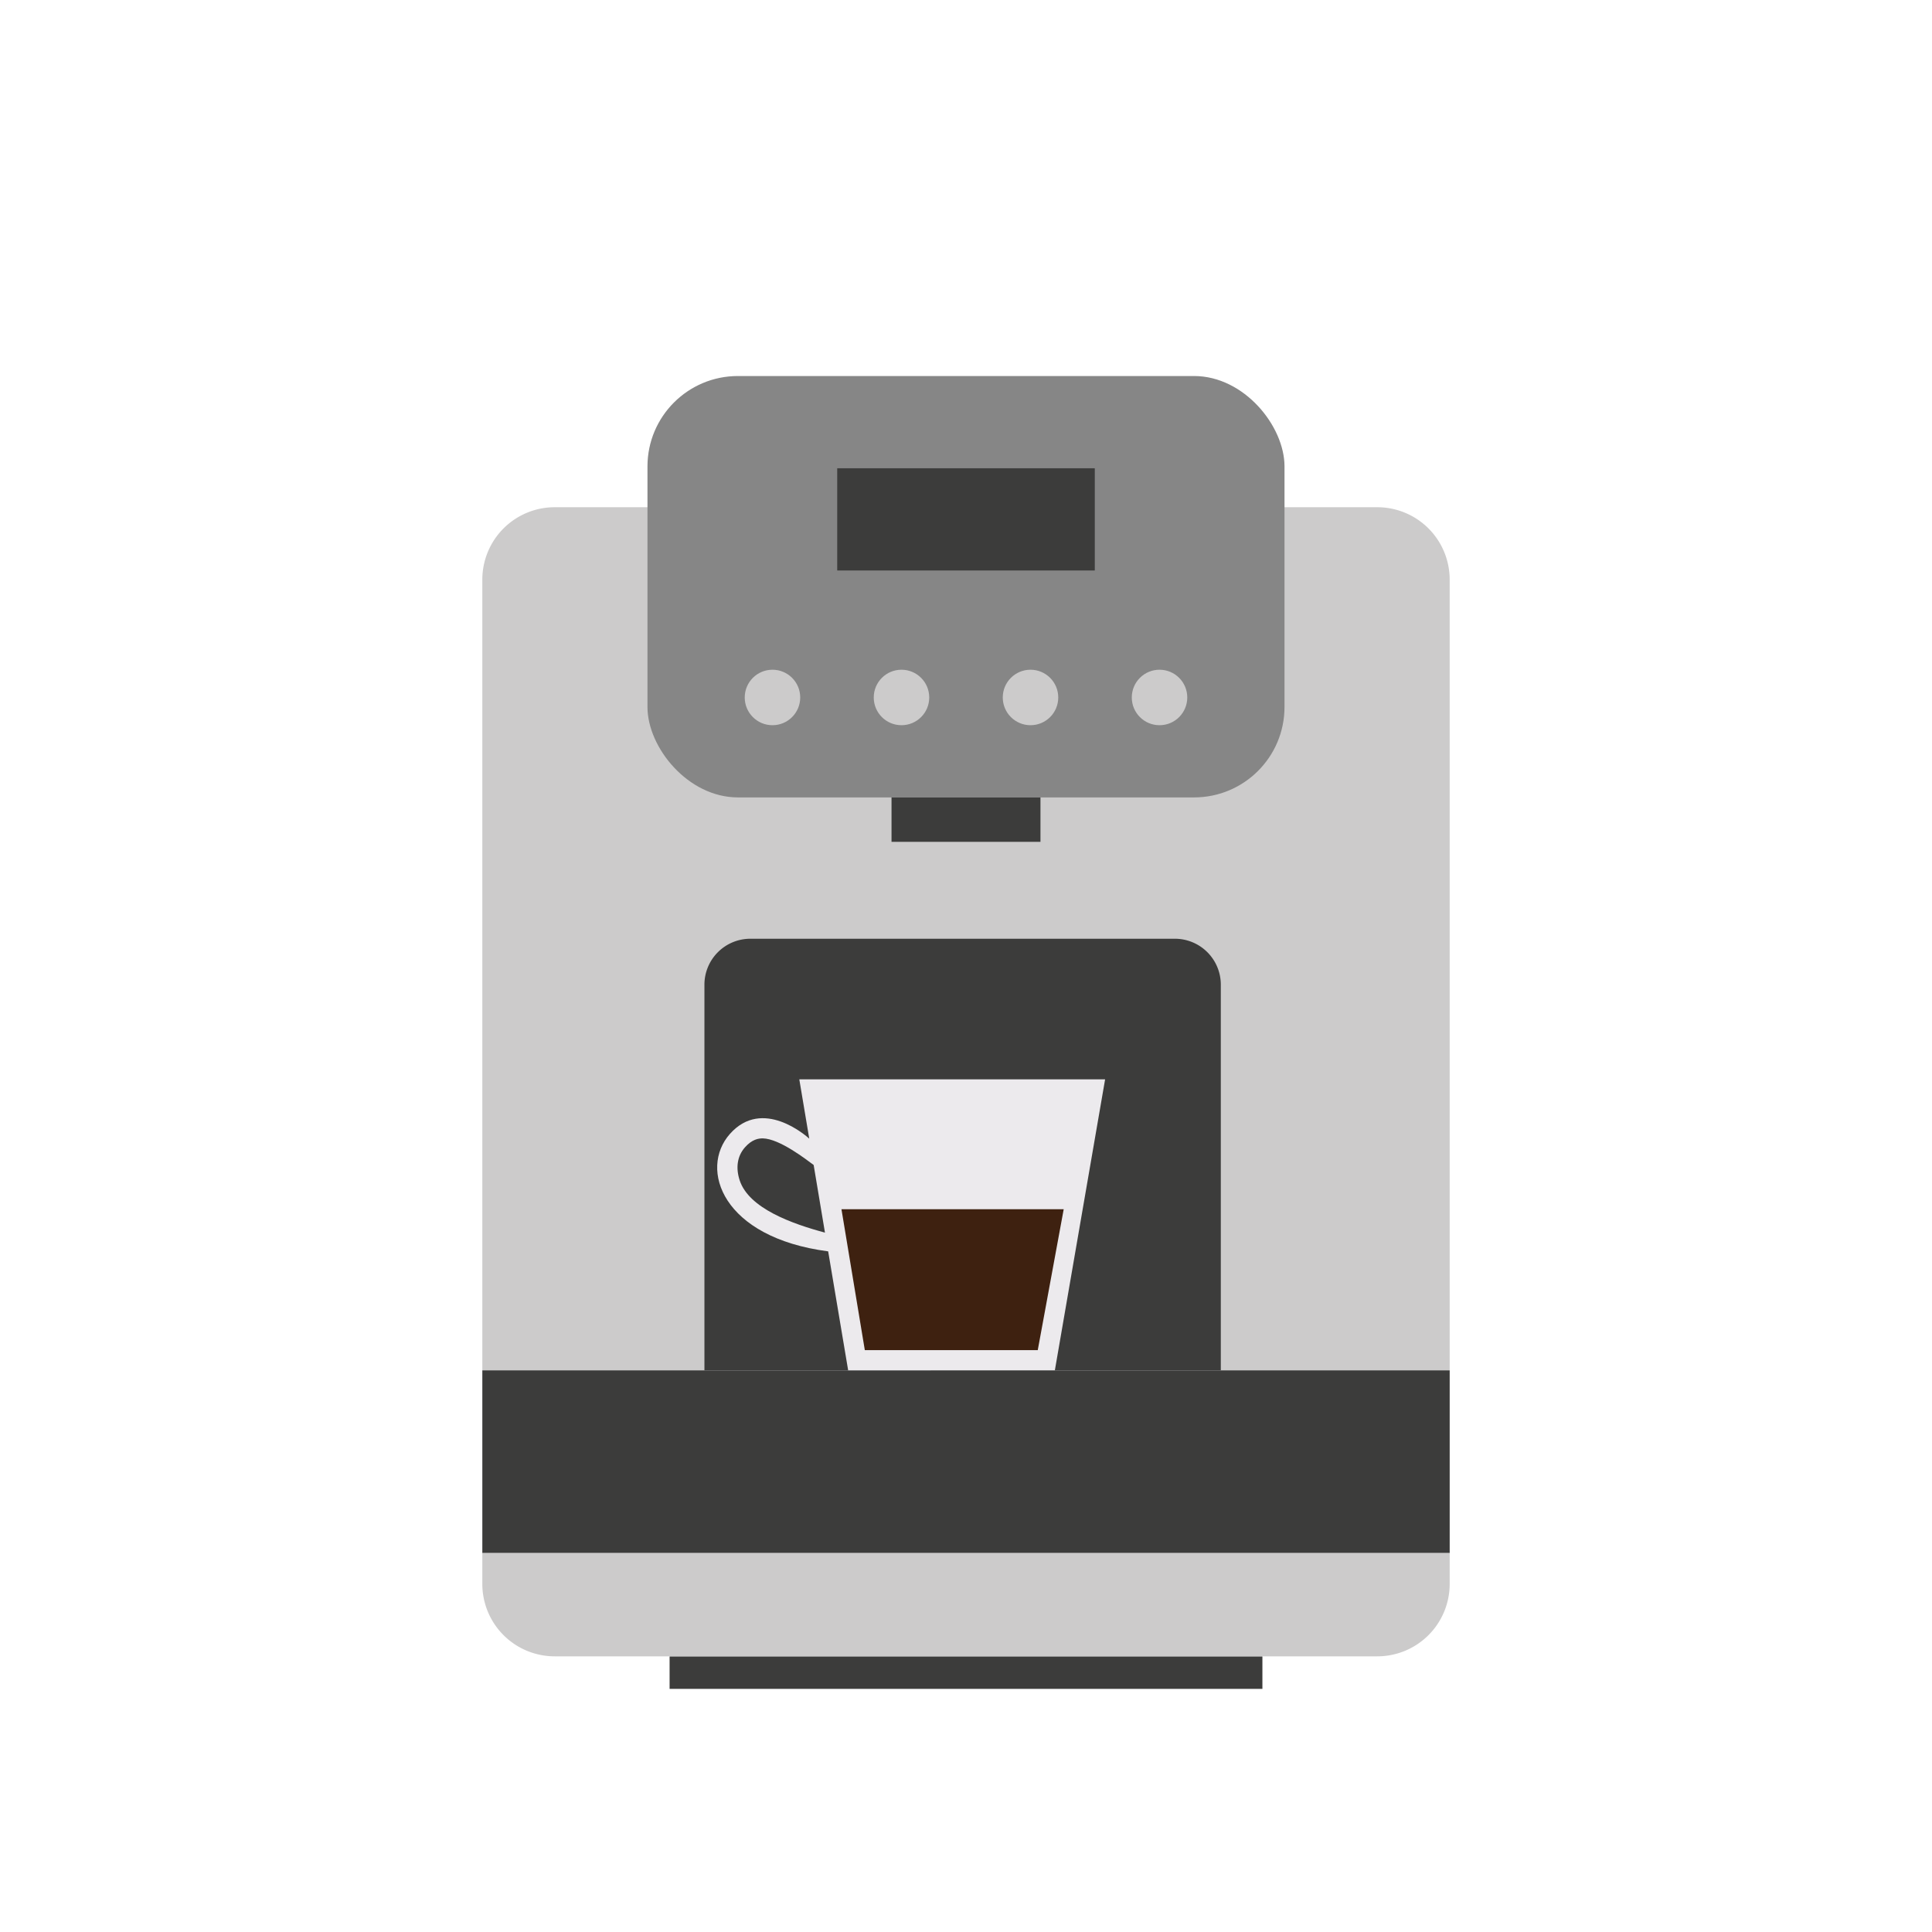
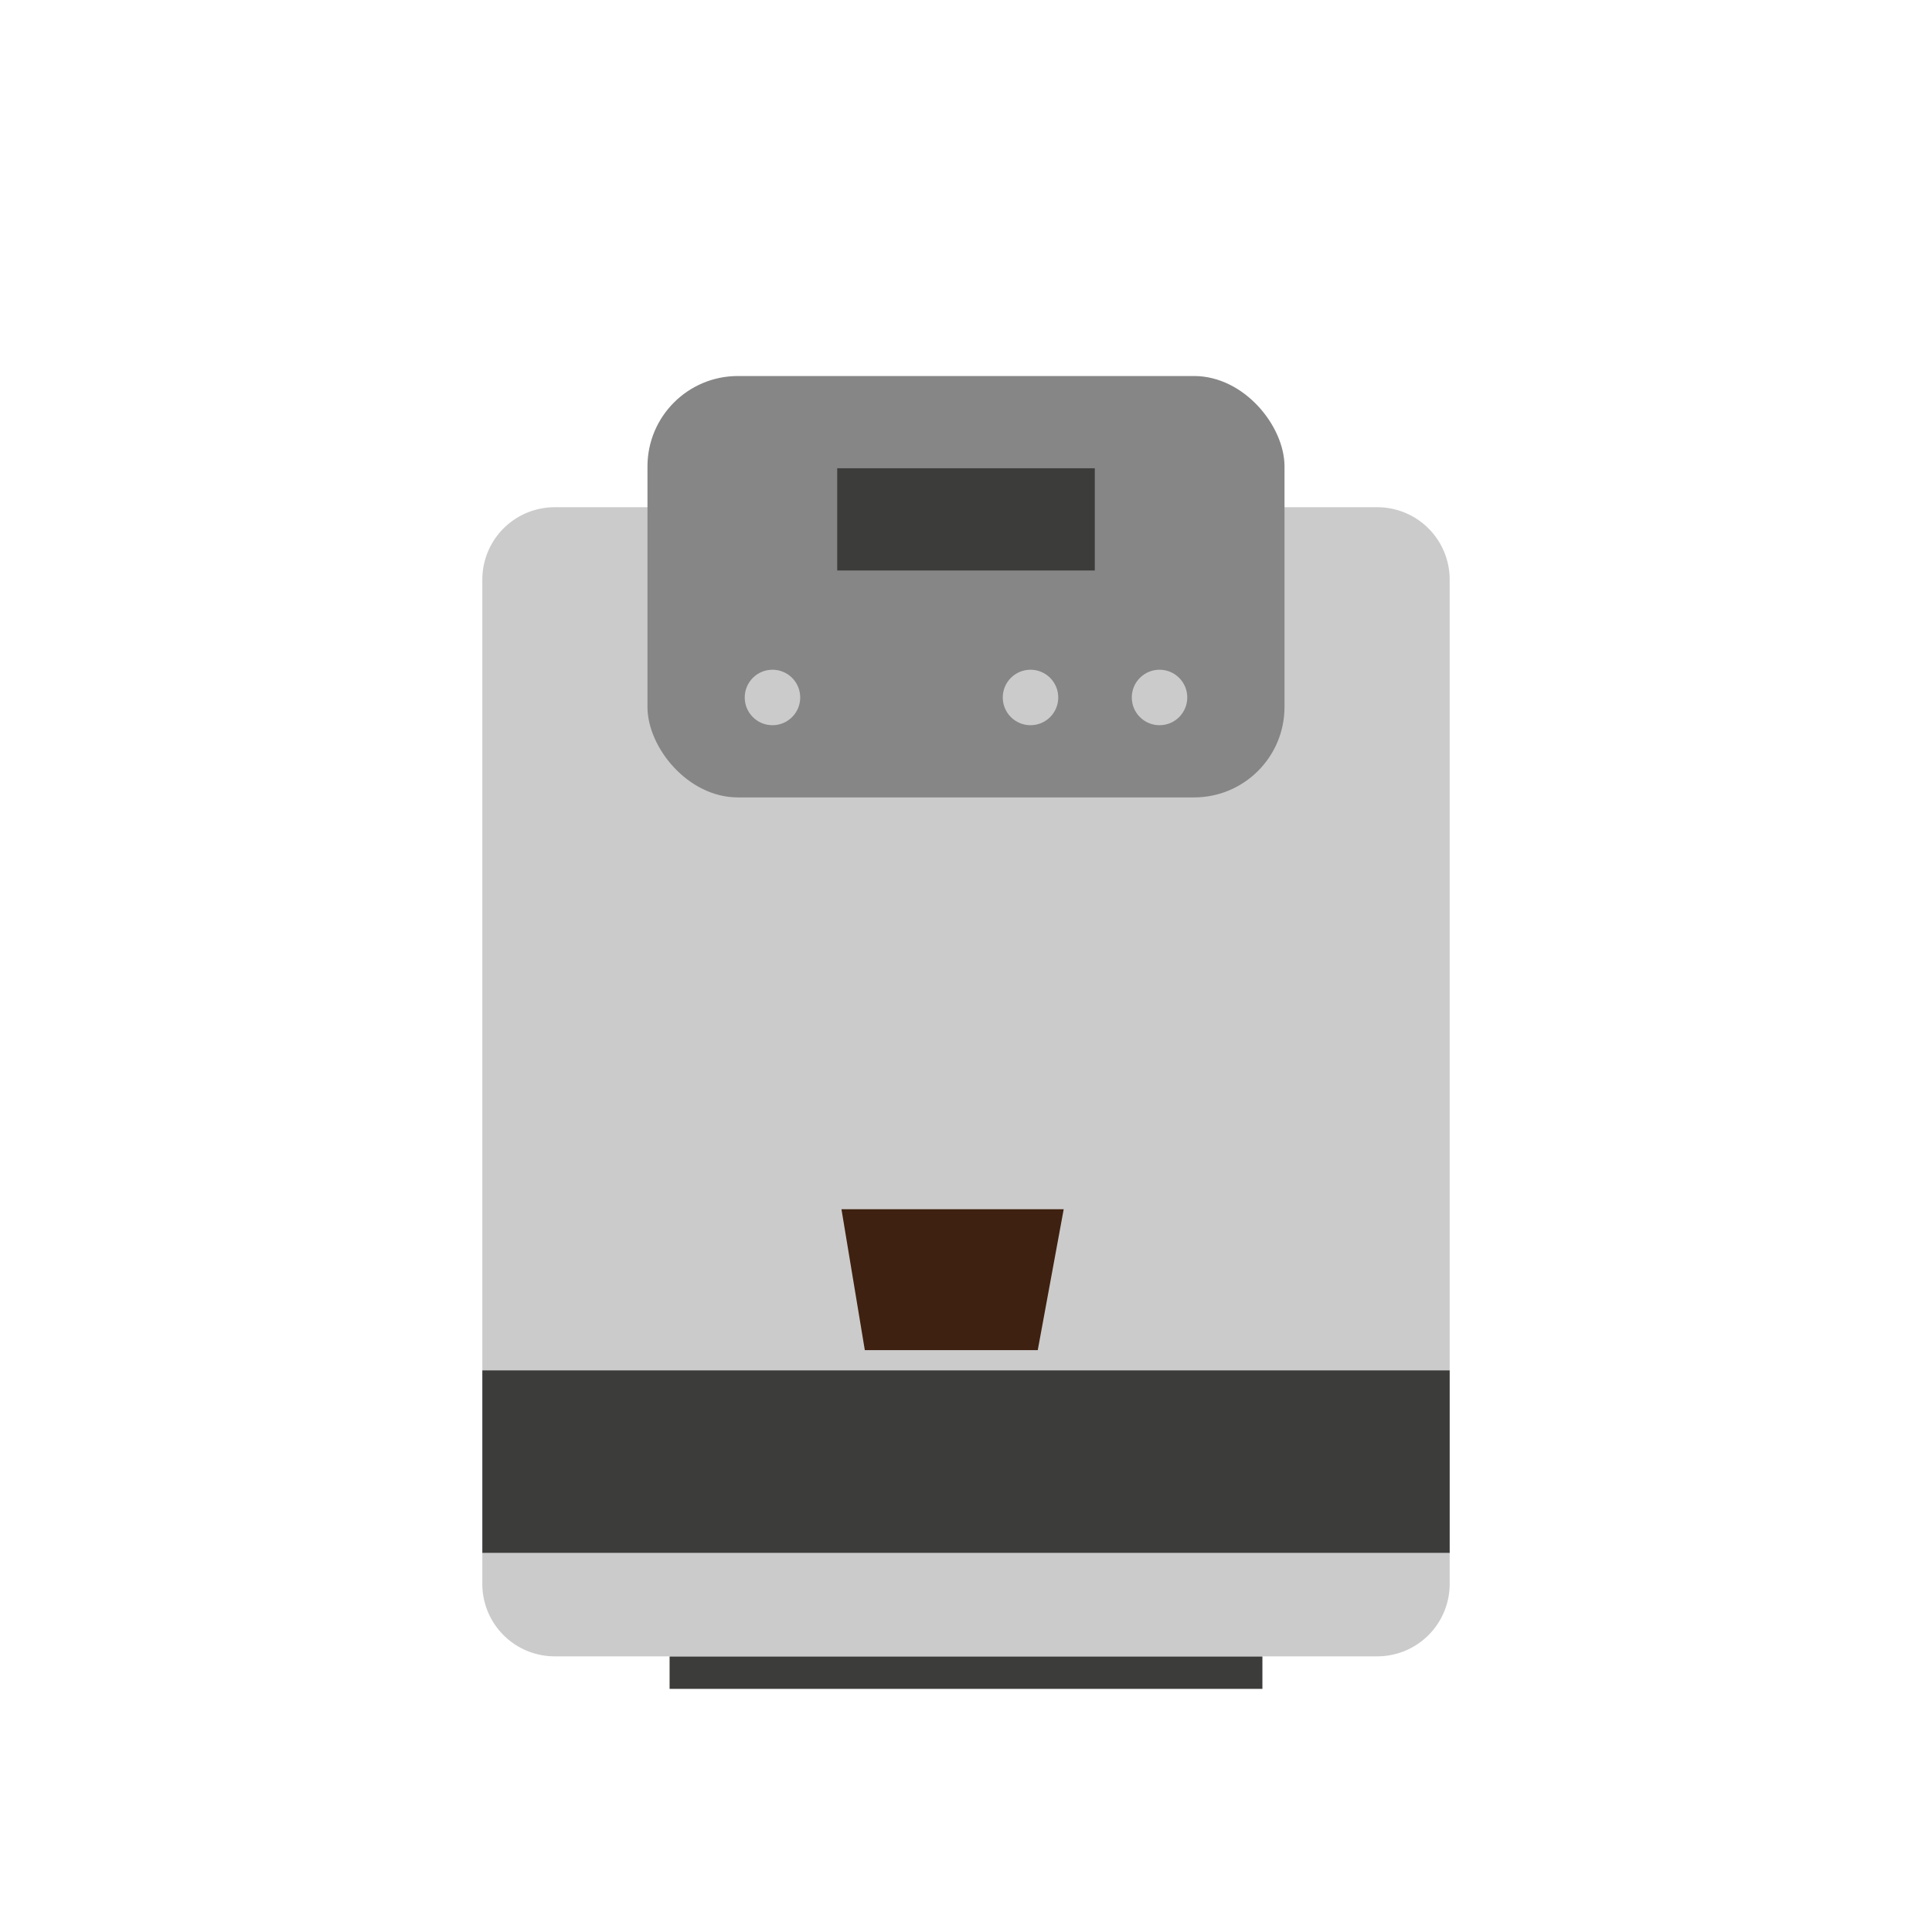
<svg xmlns="http://www.w3.org/2000/svg" id="Calque_1" data-name="Calque 1" viewBox="0 0 1000 1000">
  <defs>
    <style>.cls-1{fill:#3c3c3b}.cls-2{fill:#cccbcb}</style>
  </defs>
  <path d="M346.58 857.32h306.84v16.84H346.58zM249.65 709.24h500.71v94.65H249.65z" class="cls-1" />
  <path d="M750.35 819.85v-16h-500.7v16a37.47 37.47 0 0 0 37.46 37.47h425.78a37.47 37.47 0 0 0 37.46-37.47M287.11 262.54h425.78A37.47 37.47 0 0 1 750.35 300v409.24h-500.7V300a37.47 37.47 0 0 1 37.46-37.46" class="cls-2" />
  <rect width="329.73" height="218.11" x="335.13" y="194.63" rx="46.8" style="fill:#868686" />
  <path d="M433.34 242.37h133.32v52.92H433.34z" class="cls-1" />
  <circle cx="399.83" cy="361.01" r="14.36" class="cls-2" />
-   <circle cx="466.61" cy="361.01" r="14.36" class="cls-2" />
  <circle cx="533.39" cy="361.01" r="14.36" class="cls-2" />
  <circle cx="600.17" cy="361.01" r="14.36" class="cls-2" />
-   <path d="M461.45 412.74h77.09v22.99h-77.09zM388.39 485.89h219.72a23.78 23.78 0 0 1 23.78 23.78v199.57H364.61V509.67a23.78 23.78 0 0 1 23.78-23.78" class="cls-1" />
-   <path d="M377.8 586.92c16.9-19.07 39.64 1.15 41.07 2.45l-5.15-30.69H572l-26 150.56H439l-10.34-61.54c-54.79-7.13-66.99-42.59-50.86-60.78M427 638l-5.85-35c-3.52-2.56-17.5-13.62-26.37-13.78-2.18 0-5.51.48-9.19 4.64-4.08 4.6-4.82 10.75-2.72 17.12 4.8 14.49 27.07 22.44 44.13 27.02" style="fill:#eceaed" />
  <path d="m537.14 698.83 13.43-72.93H435.54l12.09 72.93z" style="fill:#3e2110" />
</svg>